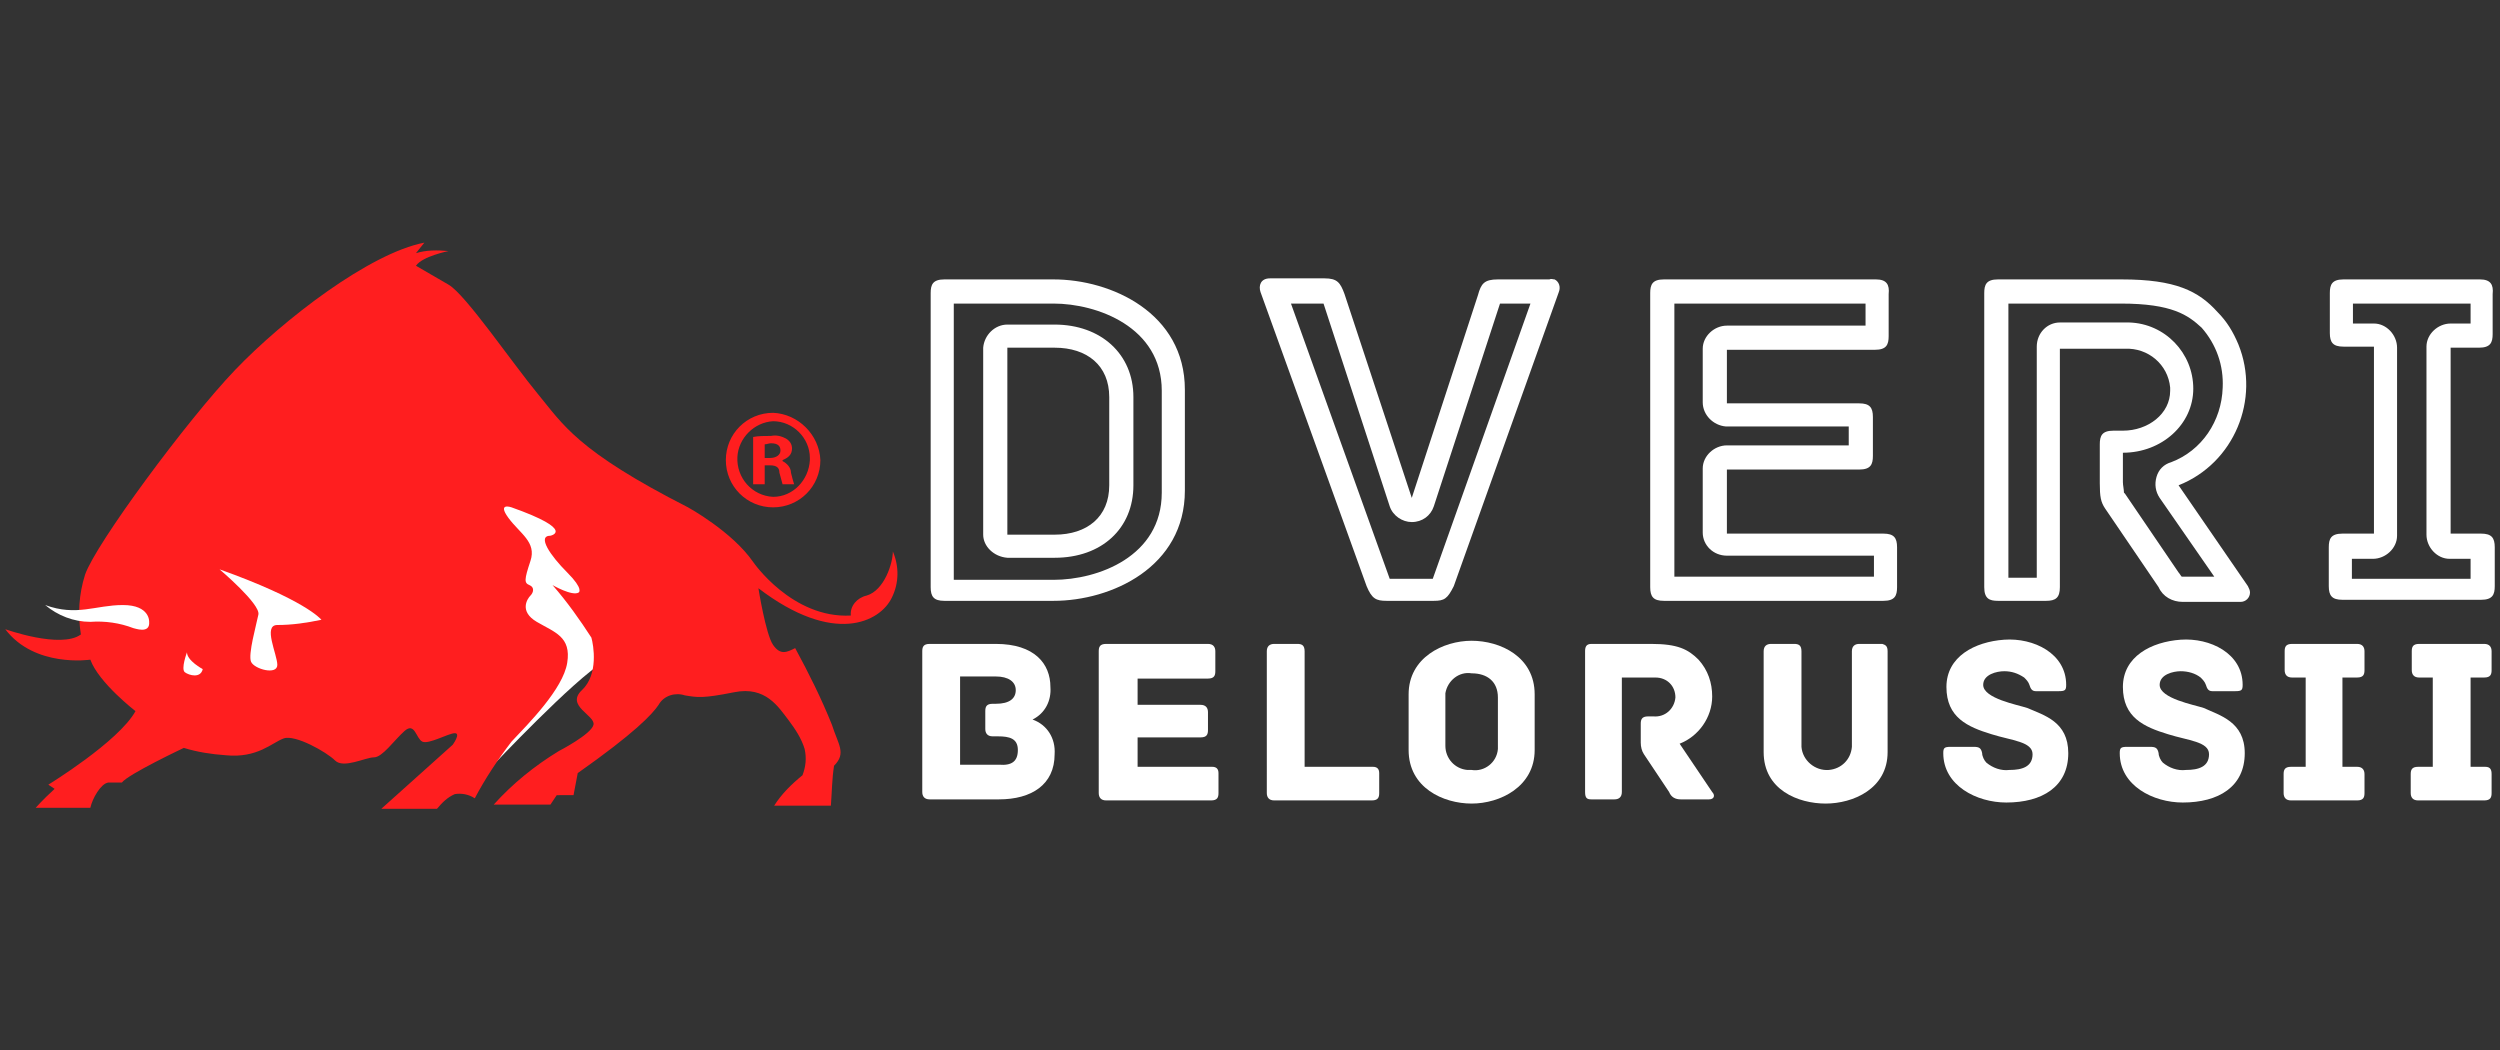
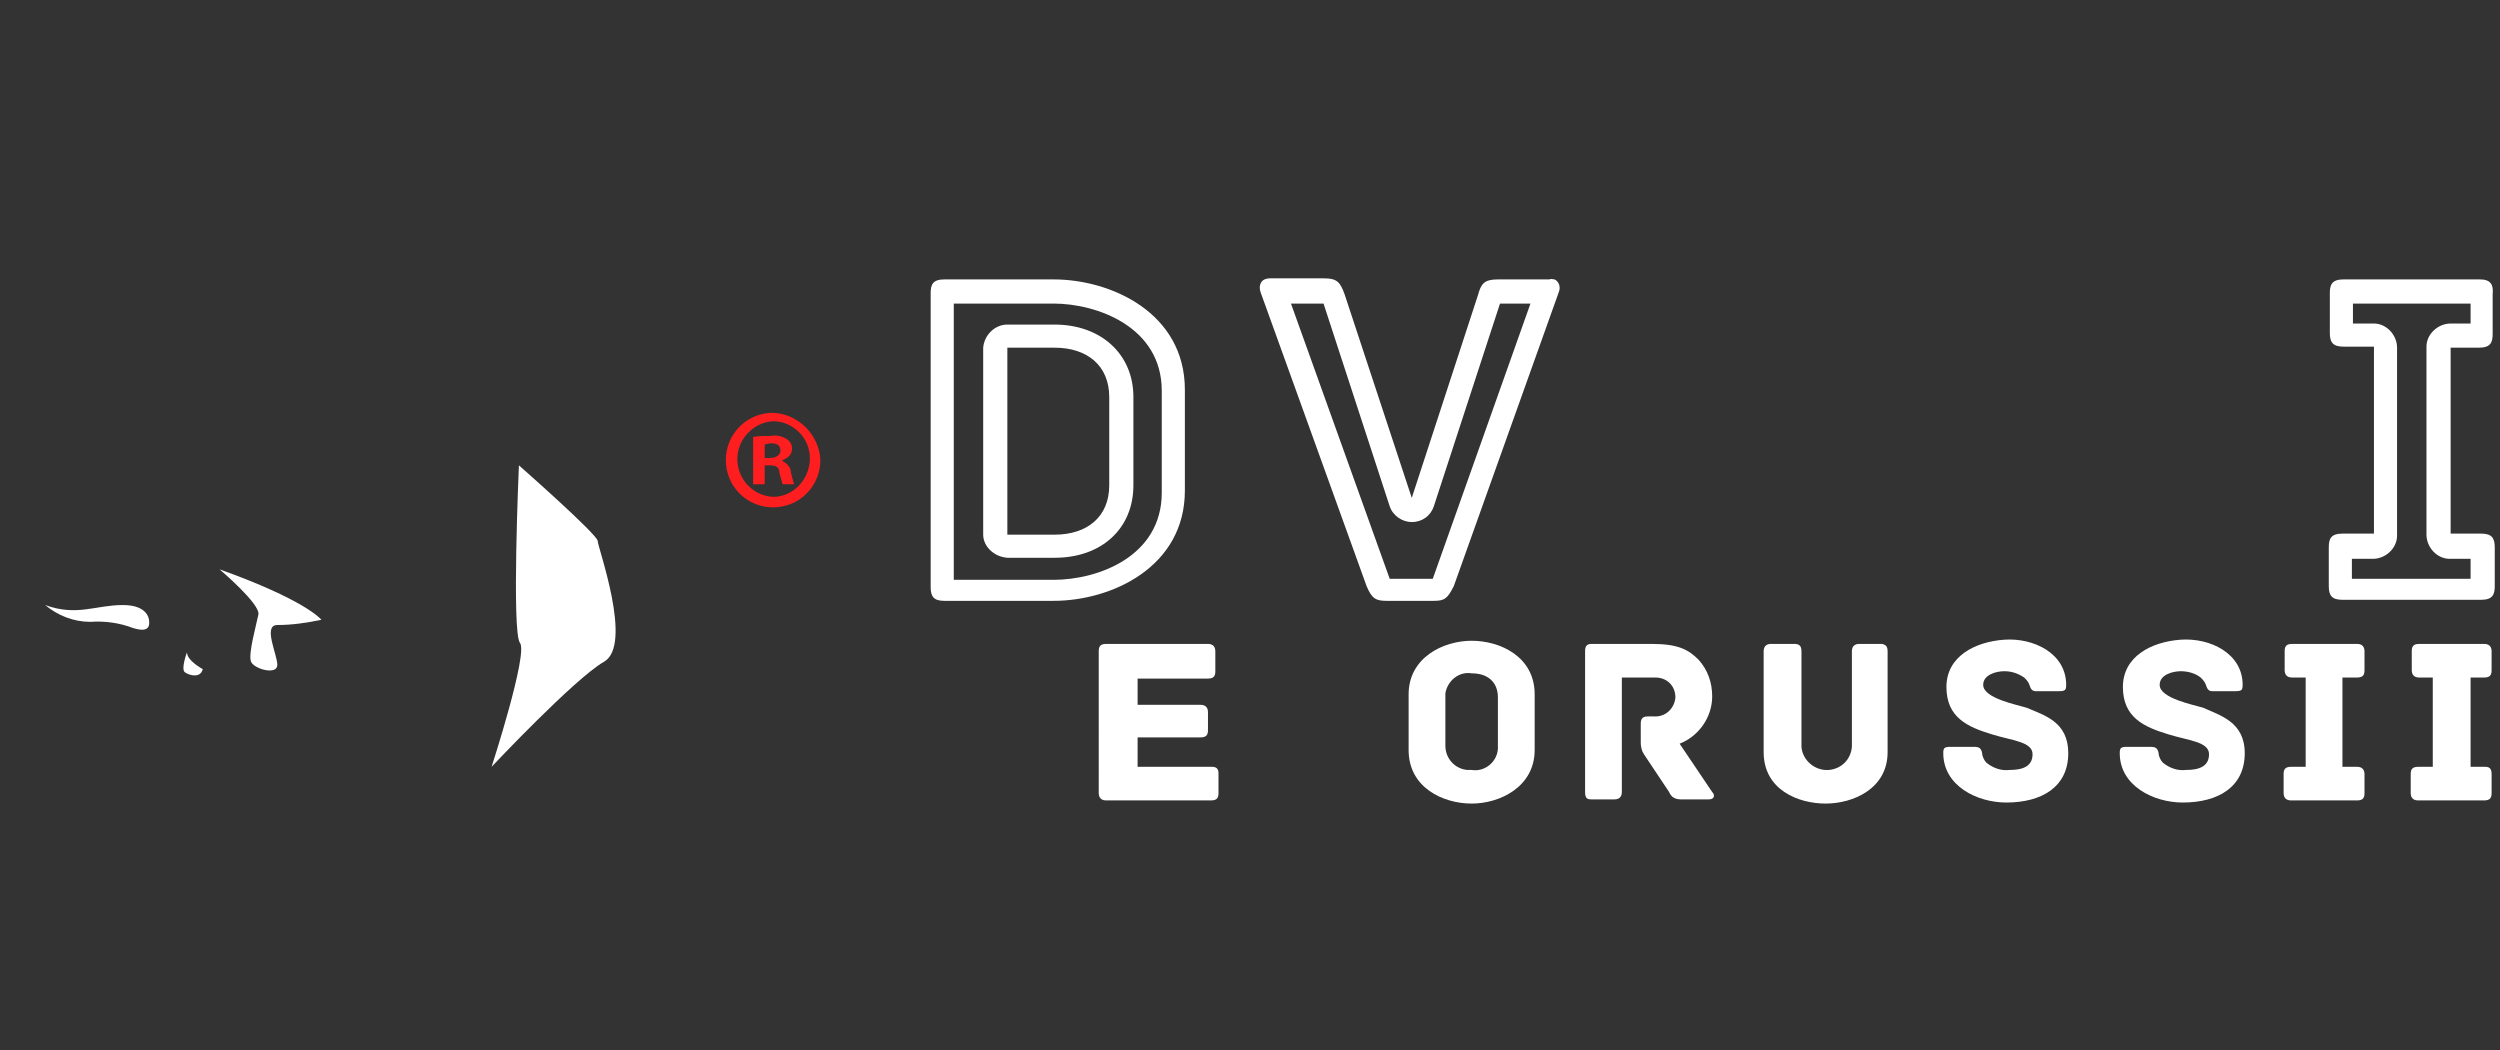
<svg xmlns="http://www.w3.org/2000/svg" version="1.1" id="Layer_1" x="0px" y="0px" viewBox="0 0 238 100" style="enable-background:new 0 0 238 100;" xml:space="preserve">
  <rect x="0" y="0" width="238" height="100" fill="#333333" stroke="none" />
  <style type="text/css">
	.st0{fill:#FFFFFF;}
	.st1{fill:#FF1E1F;}
</style>
-   <path class="st0" d="M46.8,73c0,0,7.9-8.4,10.7-10s-0.6-10.9-0.6-11.5s-7.5-7.2-7.5-7.2l-5.6,1.3c0,0-0.7,15.9,0.1,16.9  S46.8,73,46.8,73z" />
-   <path class="st1" d="M8.6,76.9H3.4c0,0,0.6-0.7,1.8-1.8l-0.6-0.4c0,0,6.7-4.1,8.3-7c0,0-3.5-2.7-4.3-4.9c0,0-5.3,0.8-8.1-2.9  c0,0,5.3,1.9,7.2,0.5c-0.3-1.9-0.2-3.8,0.4-5.7c1-2.9,9.7-14.7,14.3-19.5s12.8-11.1,18-12.1l-0.8,1c1-0.3,2-0.3,3.1-0.2  c0,0-2.5,0.5-3.1,1.4l3.1,1.8c1.6,0.9,6.1,7.5,8.5,10.4s3.7,5.4,14.3,10.8c0,0,4.2,2.3,6.2,5.2c0,0,3.7,5.4,9.3,5.1  c-0.1-0.9,0.6-1.7,1.5-1.9c1.7-0.5,2.5-3.1,2.5-4.2c0.6,1.4,0.6,3-0.1,4.4c-1.1,2.3-5.5,4.6-12.7-0.9c0,0,0.7,4.4,1.4,5.4  s1.3,0.7,2.1,0.3c1.3,2.4,2.5,4.8,3.5,7.3c0.6,1.9,1.4,2.7,0.2,3.9c-0.2,1.3-0.2,2.5-0.3,3.8h-5.4c0.7-1.1,1.6-2,2.7-2.9  c0.3-0.8,0.4-1.6,0.2-2.5c-0.3-1-0.9-1.9-1.5-2.7c-1-1.3-2.2-3.3-5.2-2.7s-3.5,0.5-4.7,0.3c-0.9-0.3-2,0-2.5,0.9  c-0.6,0.9-2.3,2.7-7.7,6.5l-0.4,2.1H53l-0.6,0.9H47c1.8-2,3.9-3.7,6.2-5.1c0,0,3.1-1.6,3.3-2.5s-2.7-1.8-1.1-3.3s1.1-4.3,0.9-5  c-1.1-1.7-2.3-3.4-3.7-5c0,0,1.9,1.1,2.5,0.7c0,0,0.5-0.3-1.1-1.9s-2.9-3.5-1.6-3.5c0,0,2.5-0.5-3.7-2.7c0,0-1.4-0.5-0.3,1  s2.7,2.3,2.1,4.1s-0.6,2.1-0.1,2.3s0.4,0.7,0.1,1s-1.1,1.5,0.6,2.5s3.3,1.4,2.9,3.9s-3.7,5.8-5.3,7.5c-1.3,1.7-2.5,3.5-3.5,5.4  c-0.6-0.4-1.3-0.5-1.9-0.4c-0.7,0.3-1.2,0.8-1.7,1.4h-5.3l6.8-6.1c0,0,0.8-1.1,0.2-1.1s-2.5,1.1-3.1,0.8s-0.7-1.9-1.7-1  s-2.1,2.5-2.9,2.5s-2.9,1.1-3.7,0.3s-3.8-2.5-4.9-2.1s-2.5,1.9-5.5,1.6c-1.4-0.1-2.7-0.3-4-0.7c0,0-5.3,2.5-5.9,3.3h-1.3  C9.6,74.6,8.8,76,8.6,76.9z" />
+   <path class="st0" d="M46.8,73c0,0,7.9-8.4,10.7-10s-0.6-10.9-0.6-11.5s-7.5-7.2-7.5-7.2c0,0-0.7,15.9,0.1,16.9  S46.8,73,46.8,73z" />
  <path class="st0" d="M20.9,54.2c0,0,3.9,3.3,3.7,4.3s-1,3.8-0.7,4.5s2.5,1.3,2.5,0.3s-1.4-3.8,0-3.8c1.4,0,2.8-0.2,4.2-0.5  C30.5,58.9,29,57.1,20.9,54.2z" />
  <path class="st0" d="M19.3,63.7c0,0-1.5-0.8-1.5-1.6c0,0-0.6,1.6-0.2,1.9S19.1,64.6,19.3,63.7z" />
  <path class="st0" d="M14.2,59.2c0,0,0.1-1.6-2.5-1.6s-4.4,1.1-7.4,0c1.2,1,2.7,1.6,4.3,1.6c1.4-0.1,2.8,0.1,4.1,0.6  C12.8,59.8,14.3,60.4,14.2,59.2z" />
  <path class="st1" d="M73.6,39.3L73.6,39.3c-2.5,0-4.5,2-4.5,4.5c0,2.5,2,4.5,4.5,4.5s4.5-2,4.5-4.5C78,41.4,76,39.4,73.6,39.3z   M73.6,47.3c-2-0.1-3.5-1.8-3.4-3.8c0.1-1.8,1.6-3.3,3.4-3.4l0,0c1.9,0,3.5,1.6,3.5,3.5c0,0.1,0,0.1,0,0.2  C77,45.7,75.5,47.3,73.6,47.3L73.6,47.3z" />
  <path class="st1" d="M75.3,45c0-0.5-0.4-0.9-0.8-1.1v-0.1c0.5-0.2,0.9-0.5,0.9-1.1c0-0.4-0.2-0.7-0.5-0.9c-0.5-0.3-1-0.4-1.5-0.3  c-0.6,0-1.2,0-1.7,0.1v4.5h1.1v-1.8h0.5c0.6,0,0.9,0.2,0.9,0.7c0.1,0.4,0.2,0.7,0.3,1.1h1.1C75.5,45.8,75.4,45.4,75.3,45z   M73.3,43.6h-0.5v-1.3c0.2,0,0.4-0.1,0.6-0.1c0.7,0,0.9,0.3,0.9,0.7S73.9,43.6,73.3,43.6L73.3,43.6z" />
-   <path class="st0" d="M100.4,71.8c0,2.9-2.2,4.3-5.3,4.3h-6.6c-0.5,0-0.7-0.3-0.7-0.7V62c0-0.4,0.1-0.7,0.7-0.7h6.3  c3.7,0,5.2,1.9,5.2,4.1c0.1,1.3-0.5,2.5-1.7,3.1C99.7,69,100.5,70.3,100.4,71.8z M96.9,71.4c0-1.1-0.8-1.3-1.9-1.3h-0.5  c-0.5,0-0.7-0.3-0.7-0.7v-1.7c0-0.4,0.1-0.7,0.7-0.7h0.3c1.3,0,1.9-0.5,1.9-1.3s-0.7-1.3-1.9-1.3h-3.4v8.4h3.7  C96.3,72.9,96.9,72.5,96.9,71.4z" />
  <path class="st0" d="M116,73.6v1.9c0,0.4-0.1,0.7-0.7,0.7h-10c-0.5,0-0.7-0.3-0.7-0.7V62c0-0.4,0.1-0.7,0.7-0.7h9.7  c0.5,0,0.7,0.3,0.7,0.7v1.9c0,0.4-0.1,0.7-0.7,0.7h-6.7v2.5h6c0.5,0,0.7,0.3,0.7,0.7v1.7c0,0.4-0.1,0.7-0.7,0.7h-6V73h7.1  C115.8,73,116,73.2,116,73.6z" />
-   <path class="st0" d="M131.3,73.6v1.9c0,0.4-0.1,0.7-0.7,0.7h-9.3c-0.5,0-0.7-0.3-0.7-0.7V62c0-0.5,0.3-0.7,0.7-0.7h2.2  c0.4,0,0.7,0.1,0.7,0.7v11h6.5C131.1,73,131.3,73.2,131.3,73.6z" />
  <path class="st0" d="M146.1,71.4c0,3.5-3.3,5.1-6,5.1s-6-1.5-6-5.1v-5.3c0-3.5,3.3-5.1,6-5.1s6,1.5,6,5.1V71.4z M142.6,66.4  c0-1.5-1-2.3-2.5-2.3c-1.2-0.2-2.3,0.7-2.5,1.9c0,0.1,0,0.2,0,0.4V71c0,1.2,0.9,2.2,2.1,2.3c0.1,0,0.2,0,0.4,0  c1.2,0.2,2.4-0.7,2.5-2c0-0.1,0-0.2,0-0.3V66.4z" />
  <path class="st0" d="M162.7,76.1h-2.7c-0.5,0-0.9-0.2-1.1-0.7l-2.4-3.6c-0.2-0.3-0.3-0.7-0.3-1.1v-1.8c0-0.4,0.1-0.7,0.7-0.7h0.5  c1.1,0.1,2-0.7,2.1-1.8c0-1.1-0.8-1.9-1.9-1.9c-0.1,0-0.1,0-0.2,0h-3v10.9c0,0.5-0.3,0.7-0.7,0.7h-2.2c-0.4,0-0.6-0.1-0.6-0.7V62  c0-0.4,0.1-0.7,0.6-0.7h5.7c2.5,0,3.5,0.5,4.5,1.5c0.9,1,1.3,2.2,1.3,3.5c0,2-1.3,3.8-3.1,4.5l3.1,4.6  C163.3,75.7,163.2,76.1,162.7,76.1z" />
  <path class="st0" d="M179.7,62v9.6c0,3.5-3.3,4.9-5.9,4.9s-5.9-1.3-5.9-4.9V62c0-0.5,0.3-0.7,0.7-0.7h2.2c0.4,0,0.7,0.1,0.7,0.7v9.1  c0.1,1.3,1.3,2.3,2.6,2.2c1.2-0.1,2.1-1,2.2-2.2V62c0-0.5,0.3-0.7,0.7-0.7h2.2C179.5,61.4,179.7,61.5,179.7,62z" />
  <path class="st0" d="M196.9,71.7c0,3.2-2.5,4.7-5.9,4.7c-2.8,0-6-1.6-6-4.7c0-0.5,0.1-0.6,0.7-0.6h2.2c0.5,0,0.7,0.1,0.8,0.6  c0,0.3,0.2,0.7,0.4,0.9c0.6,0.5,1.4,0.8,2.2,0.7c1.2,0,2.2-0.3,2.2-1.5s-2-1.3-3.9-1.9c-2.3-0.7-4.3-1.6-4.3-4.5s2.7-4.3,5.5-4.5  s5.9,1.3,5.9,4.3c0,0.5-0.1,0.6-0.7,0.6h-2.2c-0.4,0-0.5-0.3-0.6-0.6c-0.1-0.3-0.3-0.5-0.5-0.7c-0.6-0.4-1.2-0.6-1.9-0.6  c-0.7,0-2,0.3-2,1.3c0,1.3,3.3,1.9,4.2,2.2C194.6,68.1,196.9,68.7,196.9,71.7z" />
  <path class="st0" d="M213.7,71.7c0,3.2-2.5,4.7-5.9,4.7c-2.8,0-6-1.6-6-4.7c0-0.5,0.1-0.6,0.7-0.6h2.2c0.5,0,0.7,0.1,0.8,0.6  c0,0.3,0.2,0.7,0.4,0.9c0.6,0.5,1.4,0.8,2.2,0.7c1.2,0,2.2-0.3,2.2-1.5s-2-1.3-3.9-1.9c-2.3-0.7-4.3-1.6-4.3-4.5s2.7-4.3,5.5-4.5  s5.9,1.3,5.9,4.3c0,0.5-0.1,0.6-0.7,0.6h-2.2c-0.4,0-0.5-0.3-0.6-0.6c-0.1-0.3-0.3-0.5-0.5-0.7c-0.5-0.4-1.2-0.6-1.9-0.6  c-0.7,0-2,0.3-2,1.3c0,1.3,3.3,1.9,4.2,2.2C211.3,68.1,213.7,68.7,213.7,71.7z" />
  <path class="st0" d="M225.1,73.7v1.8c0,0.4-0.1,0.7-0.7,0.7h-6.3c-0.5,0-0.7-0.3-0.7-0.7v-1.8c0-0.4,0.1-0.7,0.7-0.7h1.4v-8.5h-1.3  c-0.5,0-0.7-0.3-0.7-0.7V62c0-0.4,0.1-0.7,0.7-0.7h6.2c0.5,0,0.7,0.3,0.7,0.7v1.8c0,0.4-0.1,0.7-0.7,0.7H223V73h1.4  C224.9,73,225.1,73.3,225.1,73.7z" />
  <path class="st0" d="M237.2,73.7v1.8c0,0.4-0.1,0.7-0.7,0.7h-6.3c-0.5,0-0.7-0.3-0.7-0.7v-1.8c0-0.4,0.1-0.7,0.7-0.7h1.4v-8.5h-1.3  c-0.5,0-0.7-0.3-0.7-0.7V62c0-0.4,0.1-0.7,0.7-0.7h6.2c0.5,0,0.7,0.3,0.7,0.7v1.8c0,0.4-0.1,0.7-0.7,0.7h-1.3V73h1.4  C237.1,73,237.2,73.3,237.2,73.7z" />
  <path class="st0" d="M100.3,28.9c4.1,0,10.3,2.2,10.3,8.3v9.7c0,6.1-6.1,8.3-10.3,8.3h-9.5V28.9H100.3 M95.9,53.1h4.5  c4.5,0,7.5-2.8,7.5-6.9v-8.4c0-4.1-3.1-6.9-7.5-6.9h-4.5c-1.2,0-2.2,1-2.3,2.2c0,0,0,0,0,0.1v17.7C93.6,52,94.6,53,95.9,53.1  C95.8,53.1,95.8,53.1,95.9,53.1 M100.3,26.6H89.9c-1.1,0-1.3,0.5-1.3,1.3v28c0,0.9,0.3,1.3,1.3,1.3h10.4c5.5,0,12.5-3.2,12.5-10.5  v-9.6C112.8,29.8,105.8,26.6,100.3,26.6z M95.9,50.8V33.1h4.5c3.1,0,5.2,1.7,5.2,4.7v8.4c0,3-2.1,4.7-5.2,4.7H95.9z" />
  <path class="st0" d="M145.7,28.9l-9.3,26.2h-4.1l-9.4-26.2h3.1l6.3,19.3c0.3,0.9,1.2,1.5,2.1,1.5l0,0c1,0,1.8-0.6,2.1-1.5l6.3-19.3  H145.7 M147.5,26.6h-4.9c-1.3,0-1.6,0.4-1.9,1.5l-6.3,19.3L128,28c-0.4-1.1-0.7-1.5-1.9-1.5h-5.2c-0.9,0-1.1,0.7-0.9,1.3l10.1,28  c0.5,1.2,0.9,1.4,1.9,1.4h4.5c1,0,1.3-0.2,1.9-1.4l10-28c0.2-0.5,0-1-0.4-1.2C147.8,26.6,147.7,26.5,147.5,26.6L147.5,26.6z" />
-   <path class="st0" d="M177.6,28.9V31h-13.2c-1.2,0-2.3,1-2.3,2.2c0,0,0,0,0,0v5.1c0,1.2,1,2.2,2.2,2.3c0,0,0,0,0.1,0H176v1.8h-11.6  c-1.2,0-2.3,1-2.3,2.2c0,0,0,0,0,0v6.1c0,1.2,1,2.2,2.3,2.2h14v2h-19V28.9H177.6 M178.6,26.6h-20.2c-1.1,0-1.3,0.5-1.3,1.3v28  c0,0.9,0.3,1.3,1.3,1.3h20.9c1.1,0,1.3-0.5,1.3-1.3v-3.8c0-0.9-0.3-1.3-1.3-1.3h-14.9v-6.1H177c1.1,0,1.3-0.5,1.3-1.3v-3.7  c0-0.9-0.3-1.3-1.3-1.3h-12.6v-5.1h14.1c1.1,0,1.3-0.5,1.3-1.3V28C179.9,27.1,179.6,26.6,178.6,26.6L178.6,26.6z" />
-   <path class="st0" d="M201.9,28.9c4.9,0,6.4,1.1,7.7,2.3c1.4,1.6,2.1,3.6,2,5.7c-0.1,3.2-2,6-4.9,7.1c-0.7,0.2-1.2,0.7-1.4,1.4  c-0.2,0.7-0.1,1.4,0.3,2l5.2,7.5h-3.1c-0.1-0.1-0.2-0.3-0.3-0.4l-5.1-7.5c0,0-0.1-0.1-0.1-0.1c0-0.3-0.1-0.7-0.1-1v-2.8l0,0  c3.7,0,6.7-2.7,6.7-6.1c0-3.4-2.7-6.2-6.1-6.3c-0.1,0-0.3,0-0.4,0h-6.2c-1.2,0-2.2,1-2.2,2.3V55h-2.7V28.9H201.9 M202,26.6h-11.8  c-1.1,0-1.3,0.5-1.3,1.3v28c0,1.1,0.5,1.3,1.3,1.3h4.6c0.9,0,1.3-0.3,1.3-1.3V33.2h6.2c2.2-0.1,4.1,1.5,4.3,3.7c0,0.1,0,0.2,0,0.3  c0,2.2-2.1,3.8-4.5,3.8h-0.9c-1.1,0-1.3,0.5-1.3,1.3V46c0,1.3,0.1,1.8,0.5,2.4l5.1,7.5c0.4,0.9,1.3,1.4,2.3,1.4h5.5  c0.5,0,0.9-0.4,0.9-0.9c0-0.2-0.1-0.4-0.2-0.6l-6.6-9.6c5.3-2.1,7.8-8.2,5.7-13.4c-0.5-1.2-1.1-2.2-2-3.1  C209.3,27.7,207.1,26.6,202,26.6L202,26.6z" />
  <path class="st0" d="M235.2,28.9v1.9h-1.9c-1.2,0-2.3,1-2.3,2.2c0,0,0,0,0,0.1v17.8c0,1.2,1,2.3,2.2,2.3c0,0,0,0,0,0h2v1.9h-11.3  v-1.9h2c1.2,0,2.3-1,2.3-2.2c0,0,0,0,0,0V33.1c0-1.2-1-2.3-2.2-2.3c0,0,0,0,0,0H224v-1.9H235.2 M236.1,26.6h-13  c-1.1,0-1.3,0.5-1.3,1.3v3.8c0,0.9,0.3,1.3,1.3,1.3h2.9v17.8H223c-1.1,0-1.3,0.5-1.3,1.3v3.7c0,0.9,0.3,1.3,1.3,1.3h13.2  c1.1,0,1.3-0.5,1.3-1.3v-3.7c0-0.9-0.3-1.3-1.3-1.3h-2.9V33.1h2.7c1.1,0,1.3-0.5,1.3-1.3V28C237.4,27.1,237.1,26.6,236.1,26.6  L236.1,26.6z" />
</svg>